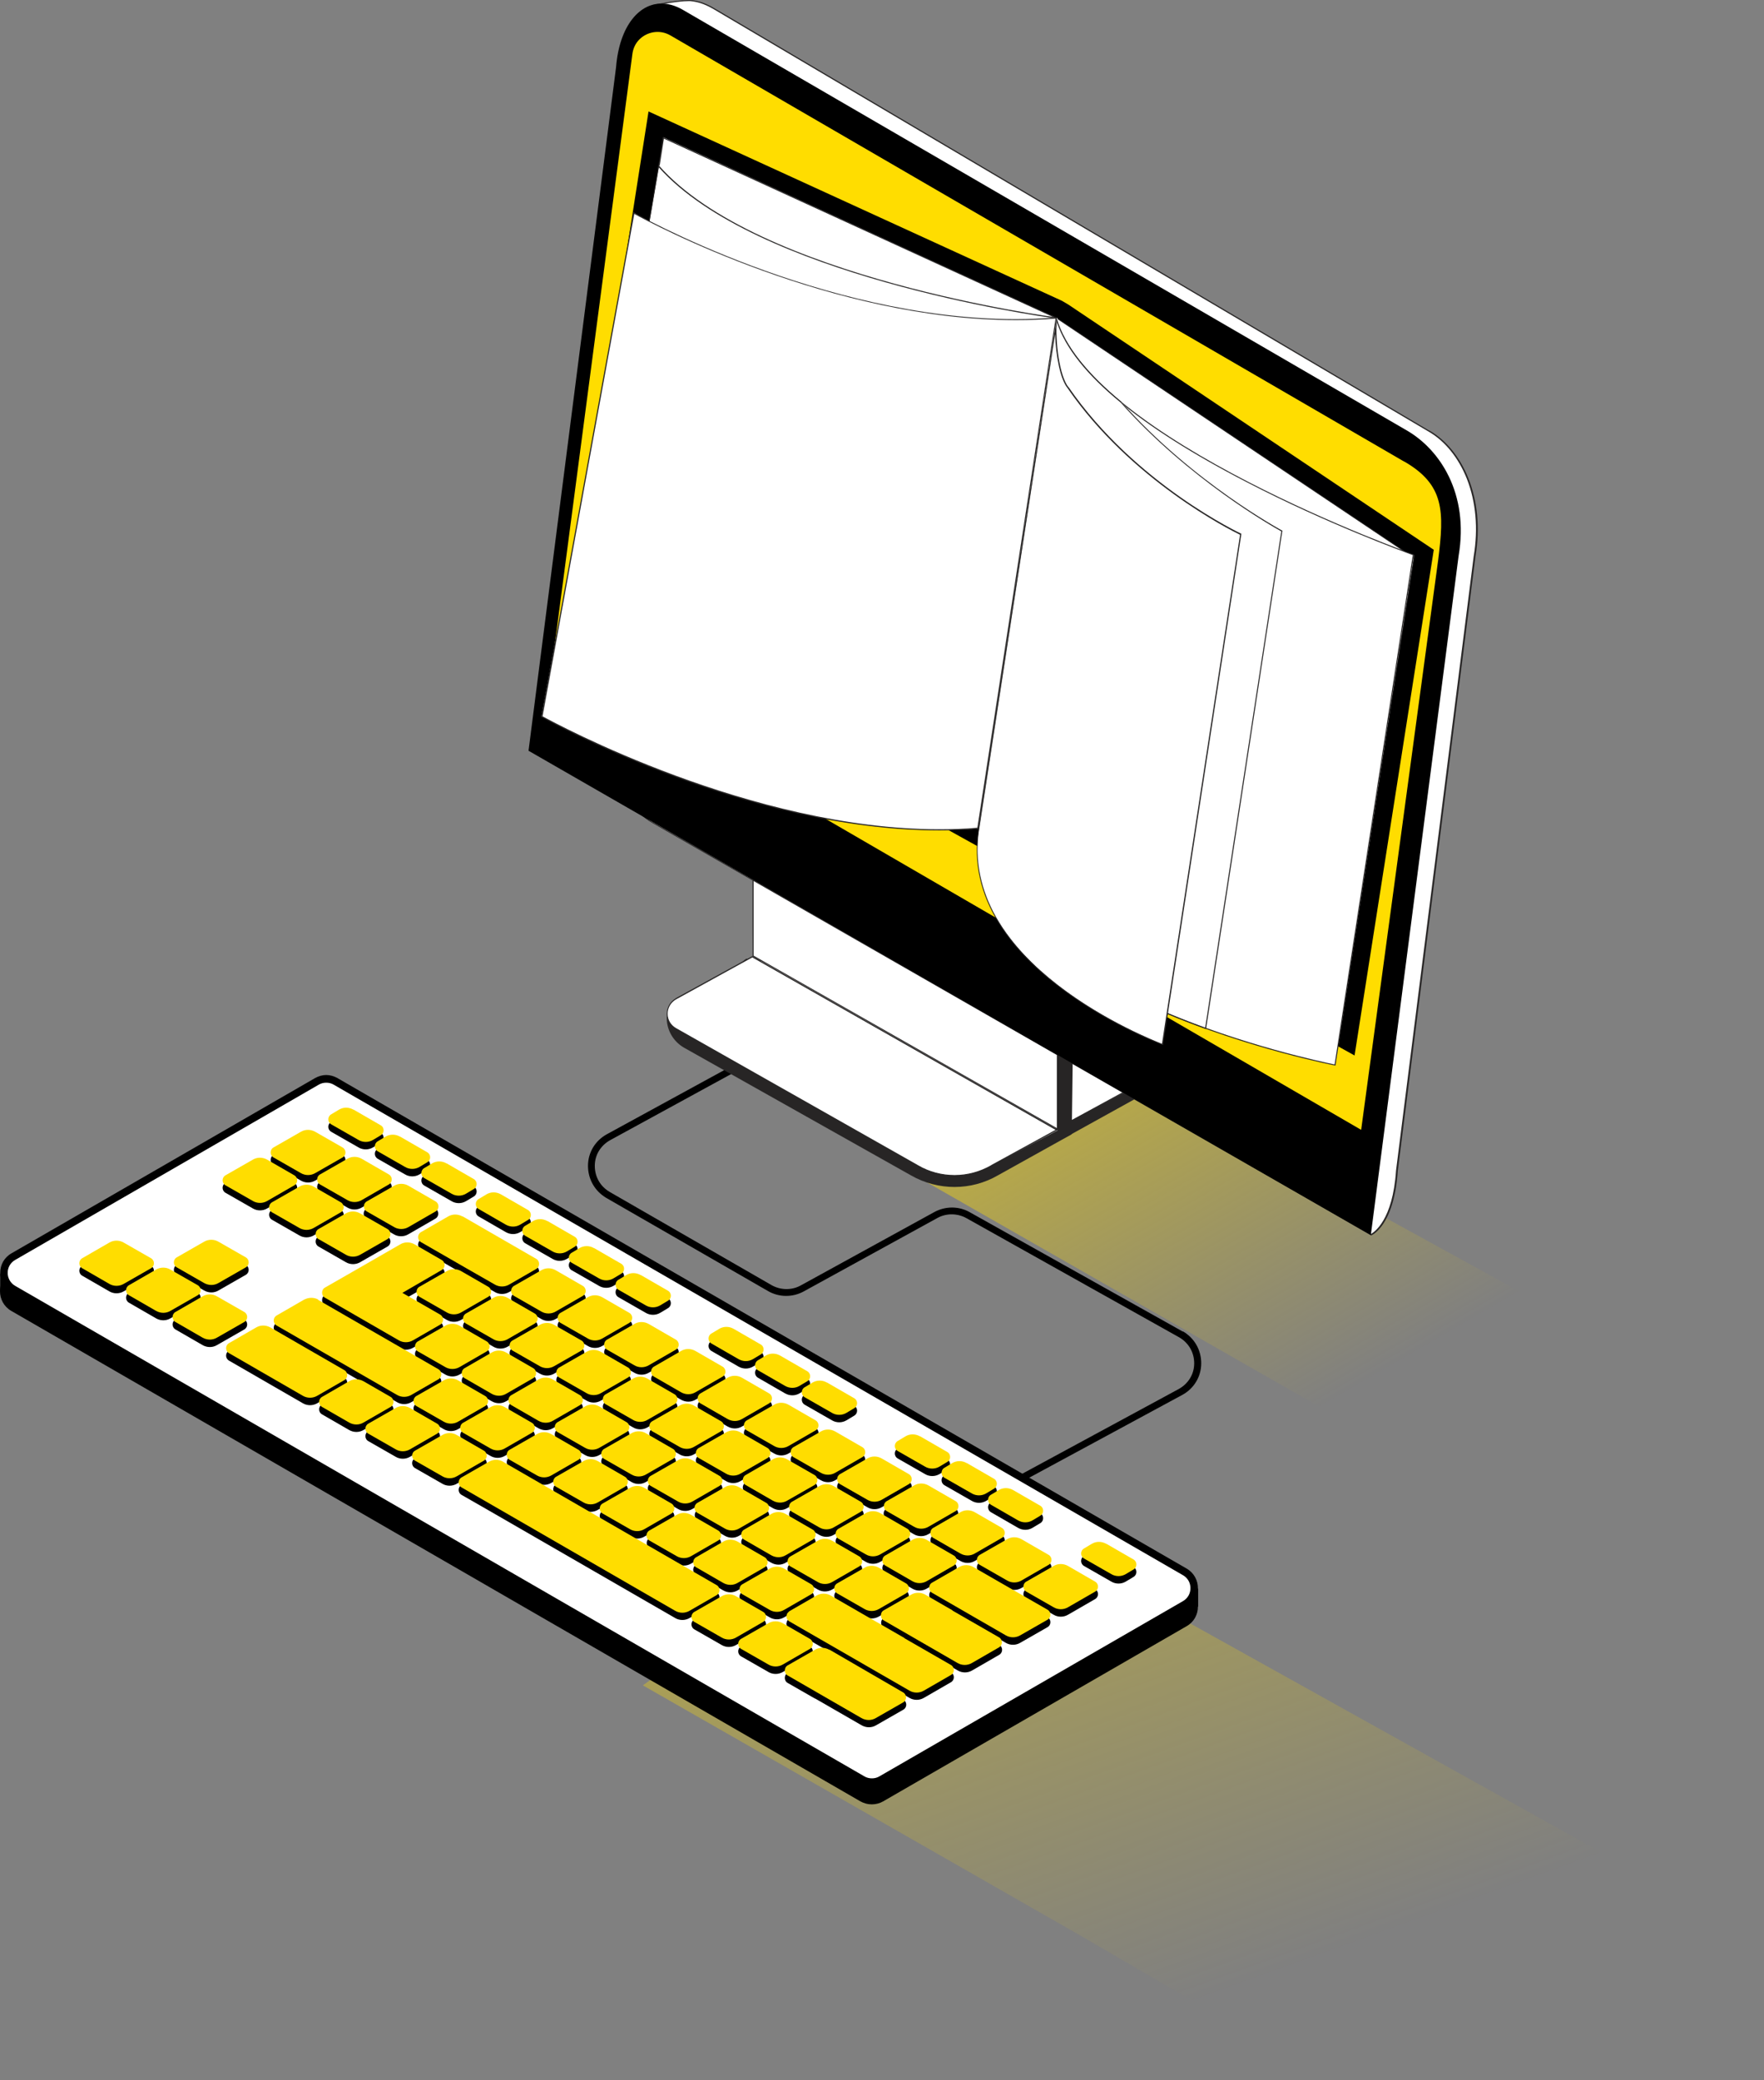
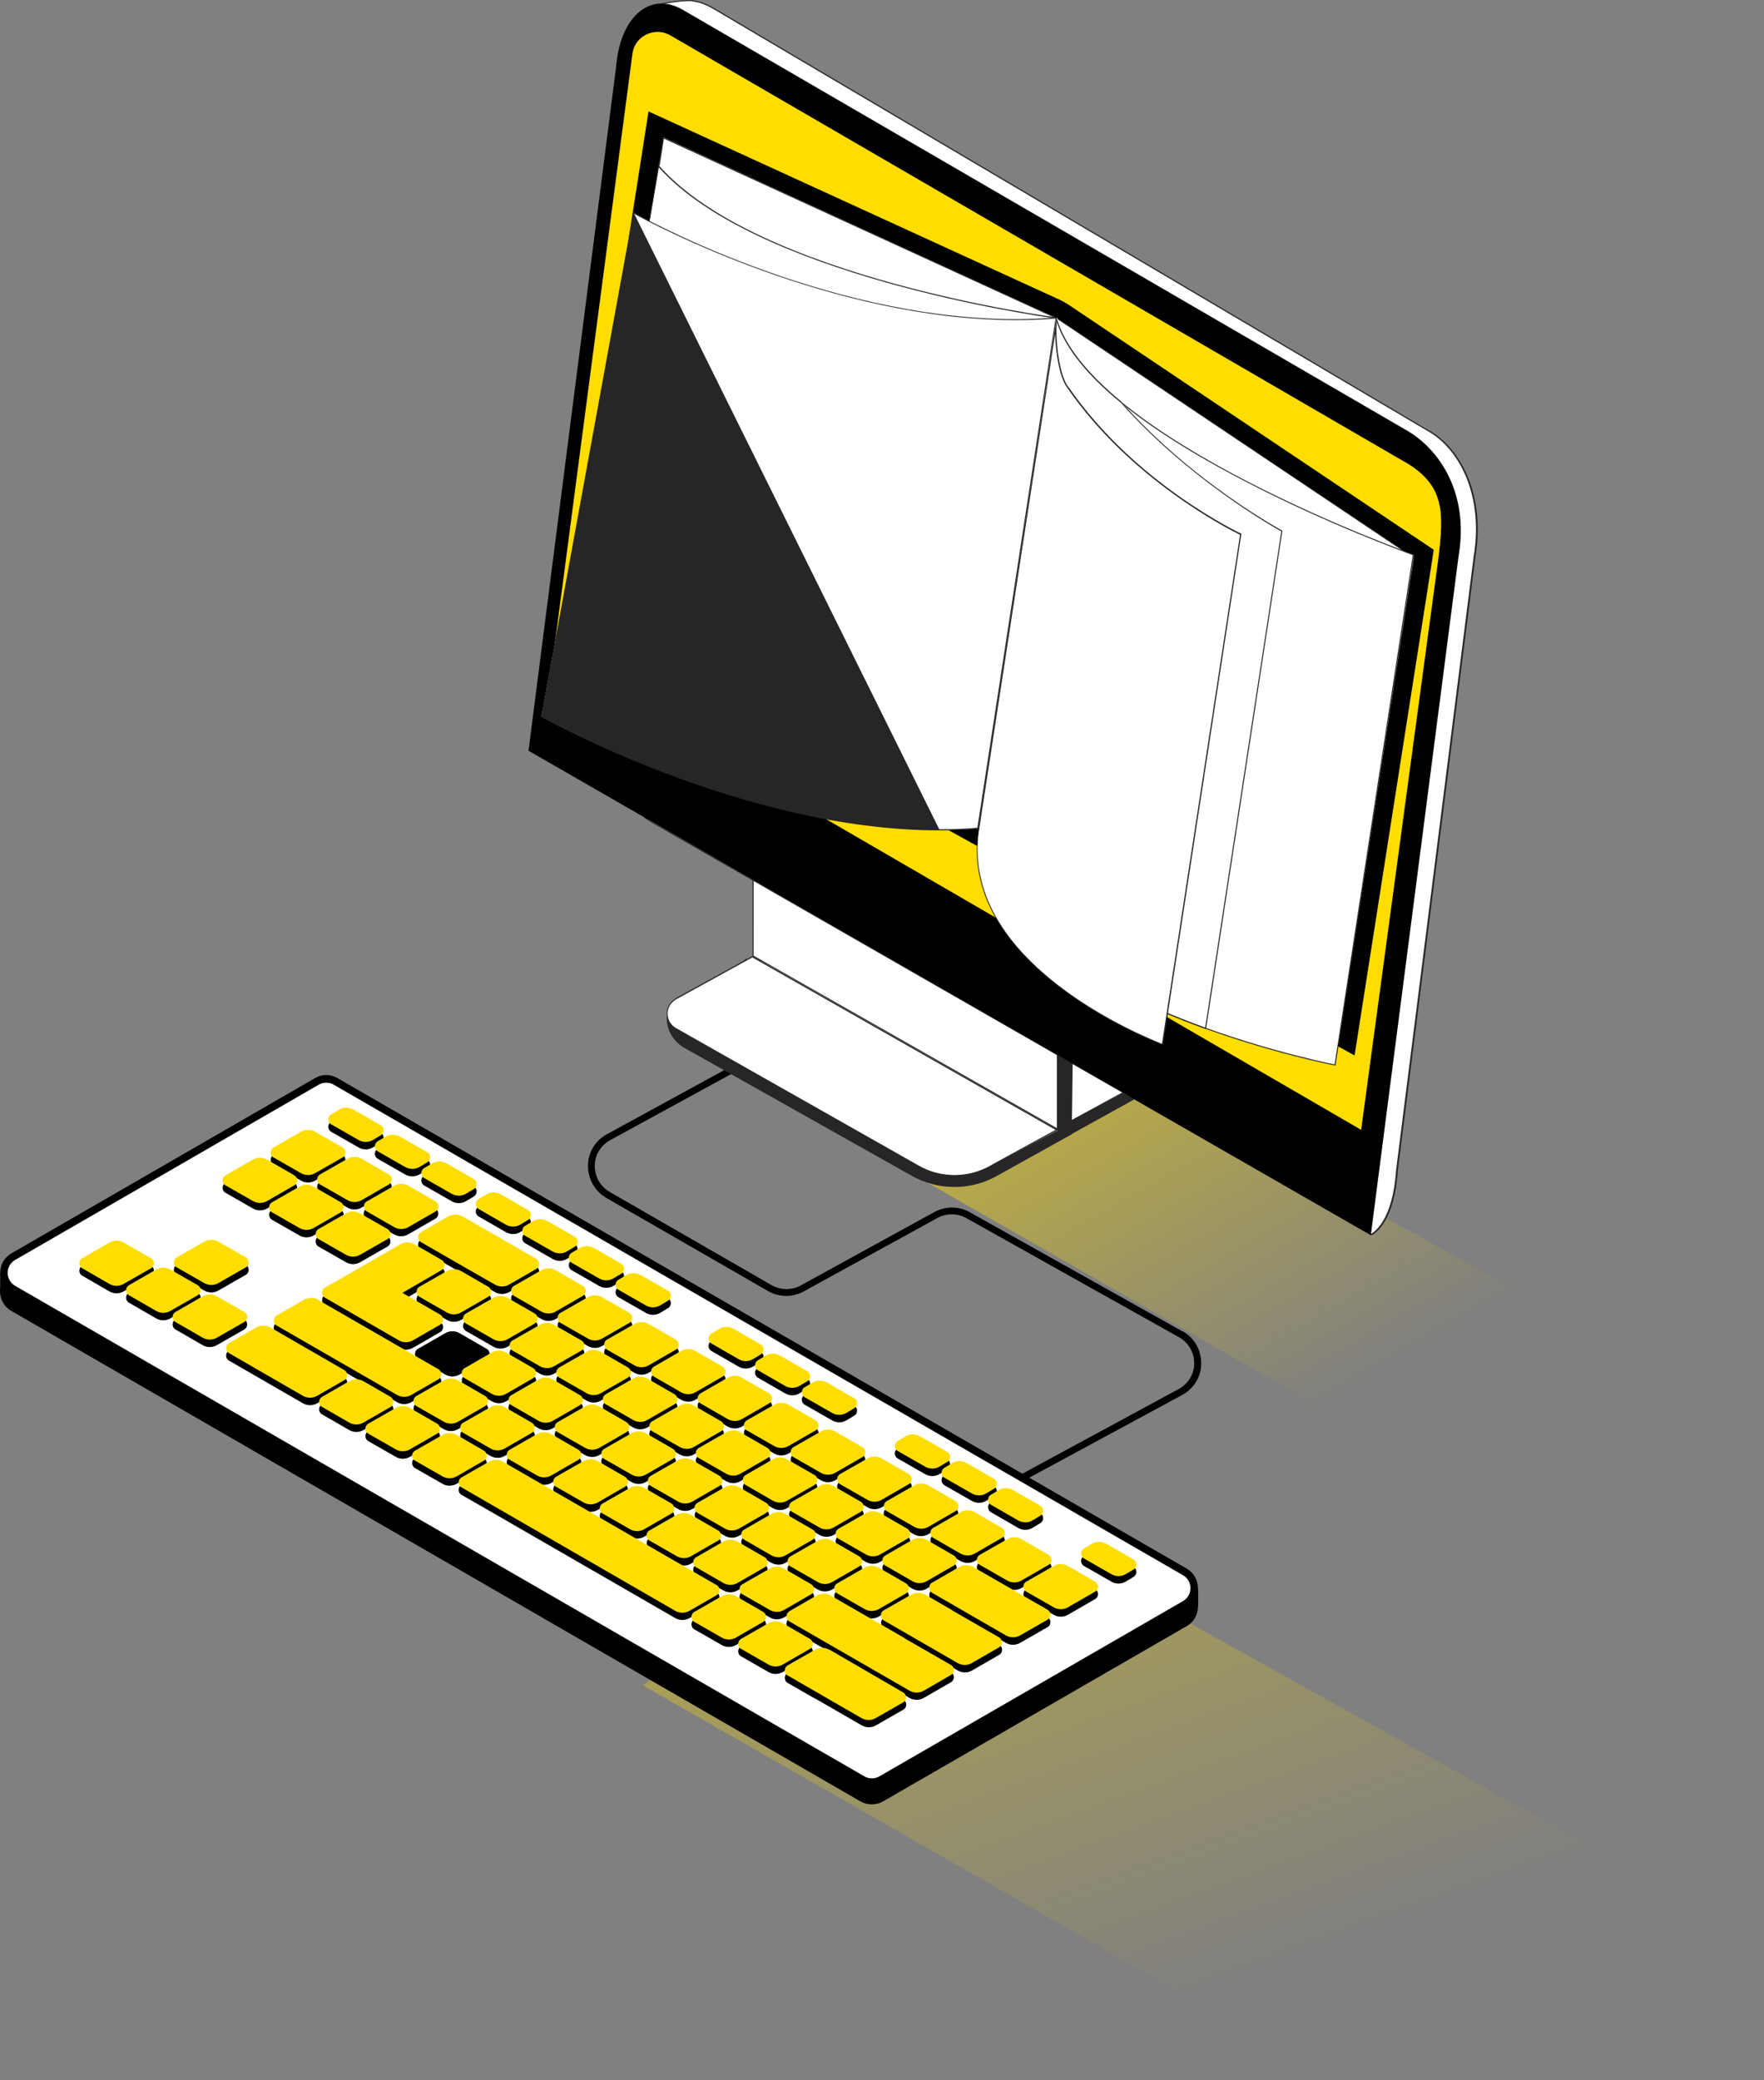
<svg xmlns="http://www.w3.org/2000/svg" width="424" height="500" viewBox="0 0 424 500" fill="none">
  <rect x="0" y="0" width="424" height="500" fill="#808080" stroke="none" />
  <path style="mix-blend-mode:multiply" d="M219.539 282.347L341.675 352.169L400.001 329.546L268.372 257.192L219.539 282.347Z" fill="url(#paint0_linear_4007_23194)" />
  <path style="mix-blend-mode:multiply" d="M154.516 405.116L259.829 465.34L319 499.854L343.5 491.354L423.459 466.753L224.074 355.702L154.516 405.116Z" fill="url(#paint1_linear_4007_23194)" />
  <path d="M284.351 320.106L233.145 291.418C230.508 289.889 227.239 289.889 224.549 291.365L192.486 308.979C190.324 310.192 187.634 310.139 185.472 308.926L146.553 286.514C144.285 285.195 142.967 282.875 142.967 280.238C142.967 277.601 144.391 275.334 146.658 274.068L185.261 252.974L184.47 251.55L145.867 272.644C143.072 274.173 141.332 277.021 141.332 280.238C141.332 283.455 142.967 286.303 145.709 287.938L184.628 310.35C187.265 311.88 190.587 311.88 193.224 310.403L225.287 292.789C227.45 291.576 230.139 291.629 232.248 292.789L283.455 321.477C285.723 322.796 287.041 325.116 287.041 327.7C287.041 330.337 285.617 332.605 283.349 333.87L243.323 355.545L244.114 356.969L284.193 335.294C286.988 333.765 288.728 330.917 288.728 327.7C288.728 324.483 287.094 321.636 284.299 320.001L284.351 320.106Z" fill="black" />
  <path d="M276.124 258.46L177.297 234.043V235.098C177.297 238.051 178.879 240.74 181.41 242.217L236.044 272.962C242.531 276.653 250.494 276.653 256.928 272.962L280.923 259.673L277.6 258.671L276.071 258.565L276.124 258.46Z" fill="#272525" />
  <path d="M179.51 230.508C178.244 231.246 177.453 232.564 177.453 234.041C177.453 235.518 178.191 236.836 179.51 237.574L237.677 270.534C240.367 272.064 243.426 272.907 246.537 272.907C249.648 272.907 252.707 272.064 255.397 270.534L277.598 258.669L236.148 234.727L179.51 230.508Z" fill="white" />
  <path d="M179.456 230.402C176.661 232.037 176.661 236.098 179.456 237.733L237.623 270.692C240.365 272.275 243.477 273.066 246.535 273.066C249.594 273.066 252.706 272.275 255.448 270.692L277.65 258.616L236.147 234.674L179.456 230.455V230.402ZM255.342 270.481C252.653 272.011 249.647 272.855 246.535 272.855C243.424 272.855 240.418 272.064 237.729 270.481L179.561 237.522C178.295 236.783 177.557 235.518 177.557 234.094C177.557 232.67 178.295 231.404 179.456 230.719L236.041 234.938L277.069 258.616L255.29 270.481H255.342Z" fill="#272525" />
  <path d="M182.887 200.713L254.344 271.59L257.613 272.644L257.982 243.165L255.978 241.847L182.887 200.713Z" fill="#272525" />
  <path d="M180.934 229.718L254.131 271.379L254.236 242.269L181.039 199.395L180.934 229.718Z" fill="white" />
  <path d="M180.883 229.823L254.291 271.59V242.163L180.883 199.395V229.823ZM181.146 199.869L254.027 242.321V271.168L181.146 229.718V199.922V199.869Z" fill="#272525" />
  <path d="M252.813 271.484L160.262 243.64V244.694C160.262 247.648 161.844 250.337 164.375 251.814L219.009 282.559C225.496 286.25 233.459 286.25 239.893 282.506L257.612 272.644L254.29 271.642L252.76 271.484H252.813Z" fill="#272525" />
  <path d="M162.424 240.159C161.158 240.898 160.367 242.216 160.367 243.693C160.367 245.169 161.105 246.488 162.424 247.226L220.591 280.186C223.281 281.715 226.34 282.559 229.451 282.559C232.562 282.559 235.621 281.715 238.311 280.186L254.237 271.695L180.934 229.929L162.424 240.107V240.159Z" fill="white" />
  <path d="M162.374 240.001C159.579 241.636 159.579 245.697 162.374 247.331L220.541 280.291C223.283 281.873 226.395 282.664 229.453 282.664C232.512 282.664 235.624 281.873 238.366 280.291L254.292 271.59L180.831 229.823L162.321 240.001H162.374ZM238.26 280.08C235.571 281.61 232.565 282.453 229.453 282.453C226.342 282.453 223.336 281.662 220.647 280.08L162.479 247.121C161.213 246.382 160.475 245.117 160.475 243.693C160.475 242.269 161.213 241.003 162.426 240.265L180.831 230.14L253.712 271.59L238.208 280.08H238.26Z" fill="#272525" />
  <path d="M343.414 103.573L171.601 2.057C169.069 0.58 167.382 0.264 165.958 0.105C165.747 0.105 165.536 0.105 165.325 0.105C162.741 0.105 157.573 1.16 157.151 1.16L144.336 167.541C143.387 179.618 148.924 193.118 156.729 197.654L329.544 296.797C330.124 296.533 334.976 293.844 335.767 281.345L354.436 133.685C356.914 118.761 350.533 107.634 343.519 103.573H343.414Z" fill="white" />
  <path d="M343.47 103.468L171.657 1.951C168.968 0.369 167.175 0.105 165.962 0C165.751 0 165.54 0 165.329 0V0.264C165.329 0.264 165.751 0.264 165.962 0.264C167.386 0.422 169.021 0.738 171.552 2.215L343.365 103.731C347.32 105.999 350.59 110.06 352.594 115.122C354.756 120.659 355.336 127.093 354.229 133.685L335.56 281.345C334.769 293.422 330.234 296.217 329.495 296.639L156.733 197.548C148.981 193.066 143.444 179.618 144.446 167.594L157.261 1.371C158.262 1.16 162.956 0.264 165.382 0.264V0C162.64 0 157.05 1.16 157.05 1.16L144.235 167.541C143.286 179.671 148.823 193.224 156.68 197.759L329.601 296.955C329.601 296.955 335.085 294.846 335.982 281.398L354.65 133.738C357.024 119.657 351.486 108.056 343.629 103.52L343.47 103.468Z" fill="#272525" />
  <path d="M338.14 103.468L164.06 2.321C162.583 1.477 161.106 1.002 159.735 0.897C153.723 0.369 148.872 6.276 148.081 16.137L127.039 180.462L329.492 296.903L350.586 133.686C353.17 118.55 345.998 108.003 338.14 103.468Z" fill="black" />
  <path d="M337.507 110.956L161.106 8.491C158.522 7.014 155.516 7.647 153.67 9.493C152.721 10.442 152.141 11.707 151.983 13.131L132.84 158.735L327.171 271.589L345.681 134.634C347.158 122.927 347.211 116.546 337.56 110.956H337.507Z" fill="#FFDD00" />
  <path d="M255.237 72.301L155.883 26.79L136.793 148.926L325.587 253.712L344.625 132.156L256.767 73.198L255.237 72.301Z" fill="black" />
  <path d="M253.284 76.151L159.467 33.013L141.59 146.658L322.157 246.856L339.824 134.107L254.497 76.836L253.284 76.151Z" fill="white" />
  <path d="M253.339 76.045L159.311 32.96L141.539 146.764L322.264 247.067L339.931 134.002L254.552 76.731L253.339 76.045ZM322.054 246.645L141.855 146.606L159.575 33.329L253.233 76.256L254.446 76.889L339.667 134.054L322.054 246.54V246.645Z" fill="#272525" />
  <path d="M158.417 39.71L137.164 163.586L235.042 199.077L253.974 76.467C253.235 76.361 181.62 66.763 158.417 39.71Z" fill="white" />
  <path d="M158.26 39.657L137.113 163.639L235.149 199.183L253.976 76.309C253.976 76.309 181.939 66.922 158.26 39.657ZM253.659 76.572L234.885 198.866L137.324 163.481L158.366 40.237C181.464 66.131 248.808 75.887 253.607 76.519L253.659 76.572Z" fill="#272525" />
  <path d="M254.135 76.361L235.309 199.236C237.734 238.893 317.154 255.241 320.951 256.032L339.831 133.421C339.04 133.158 261.835 105.366 254.135 76.414V76.361Z" fill="white" />
  <path d="M253.975 76.361L235.148 199.236C237.68 240.211 321.002 256.138 321.002 256.138L339.829 133.263C339.829 133.263 261.938 105.577 253.975 76.361ZM339.565 133.474L320.791 255.874C318.26 255.346 298.695 251.286 279.13 242.848C259.881 234.569 236.73 220.277 235.412 199.288L254.081 77.522C258.036 89.387 273.435 102.36 299.802 115.966C318.945 125.88 337.403 132.63 339.565 133.421V133.474Z" fill="#272525" />
  <path d="M269.479 96.665C260.883 89.598 255.61 82.742 254.133 76.361L249.756 104.997L245.221 198.445C241.793 208.517 244.113 218.221 252.182 227.291C261.358 234.727 274.014 241.424 289.835 247.12L308.24 127.62C308.24 127.62 286.618 115.913 269.532 96.612L269.479 96.665Z" fill="white" />
  <path d="M269.532 96.559C261.727 90.125 255.873 83.27 253.975 76.361L249.598 104.997L245.063 198.445C241.16 209.941 245.115 219.644 252.024 227.449C262.834 236.203 277.073 242.743 289.888 247.383L308.24 127.568C308.24 127.568 286.829 116.124 269.532 96.612V96.559ZM289.677 247.014C273.962 241.319 261.358 234.674 252.235 227.291C244.219 218.221 241.898 208.57 245.326 198.55C245.326 198.55 245.326 198.55 245.326 198.497L249.861 105.102L254.08 77.574C256.084 83.639 261.252 90.125 269.374 96.77C285.722 115.175 305.972 126.619 307.976 127.726L289.677 247.067V247.014Z" fill="#272525" />
  <path d="M256.715 93.131C254.5 90.389 253.446 82.057 254.131 76.361L235.305 199.236C230.084 231.51 276.386 249.862 279.444 251.022L298.324 128.412C298.324 128.412 272.641 116.282 256.715 93.079V93.131Z" fill="white" />
  <path d="M256.825 93.079C254.716 90.442 253.555 82.373 254.03 76.361L235.203 199.236C229.772 232.934 279.554 251.233 279.554 251.233L298.381 128.306C298.381 128.306 272.909 116.441 256.825 93.026V93.079ZM298.064 128.517L279.29 250.917C277.339 250.126 266.001 245.59 255.401 237.68C236.047 223.23 233.832 208.834 235.361 199.288L253.608 80.317C253.766 85.432 254.821 91.075 256.561 93.237C271.802 115.439 295.744 127.41 298.012 128.517H298.064Z" fill="#272525" />
  <path d="M152.35 51.102L130.148 172.236C130.623 172.499 179.087 199.5 225.706 199.5C228.922 199.5 232.087 199.394 234.987 199.236L253.972 76.467C250.755 76.731 247.433 76.889 244.11 76.889C197.914 76.889 152.614 51.471 152.35 51.102Z" fill="white" />
-   <path d="M152.247 51.049L130.098 172.341C130.098 172.341 178.509 199.605 225.76 199.605C228.924 199.605 232.036 199.5 235.147 199.236L253.974 76.309C250.704 76.573 247.382 76.731 244.112 76.731C197.388 76.731 152.247 51.049 152.247 51.049ZM234.936 198.973C231.983 199.236 228.872 199.342 225.76 199.342C180.513 199.342 133.578 173.923 130.414 172.183L152.458 51.418C156.624 53.738 199.973 76.942 244.165 76.942C247.382 76.942 250.599 76.837 253.71 76.573L234.936 198.92V198.973Z" fill="#272525" />
+   <path d="M152.247 51.049L130.098 172.341C130.098 172.341 178.509 199.605 225.76 199.605C228.924 199.605 232.036 199.5 235.147 199.236L253.974 76.309C250.704 76.573 247.382 76.731 244.112 76.731C197.388 76.731 152.247 51.049 152.247 51.049ZM234.936 198.973C231.983 199.236 228.872 199.342 225.76 199.342L152.458 51.418C156.624 53.738 199.973 76.942 244.165 76.942C247.382 76.942 250.599 76.837 253.71 76.573L234.936 198.92V198.973Z" fill="#272525" />
  <path d="M285.248 381.49L81.108 263.573C79.42 262.624 77.363 262.624 75.676 263.573L2.69 305.709C-0.897 307.819 -0.897 312.987 2.69 315.096L206.83 433.013C208.517 433.962 210.574 433.962 212.261 433.013L285.248 390.877C288.834 388.821 288.834 383.6 285.248 381.49Z" fill="black" />
  <path d="M0.051 310.455H8.805V305.498L0.051 306.184V310.455Z" fill="black" />
  <path d="M279.184 386.184H287.99V381.859L279.184 381.227V386.184Z" fill="black" />
  <path d="M284.824 377.798L80.684 259.881C79.998 259.459 79.207 259.248 78.416 259.248C77.625 259.248 76.834 259.459 76.148 259.881L3.162 302.017C1.738 302.808 0.895 304.284 0.895 305.919C0.895 307.554 1.738 309.031 3.162 309.822L207.302 427.739C207.988 428.161 208.779 428.372 209.57 428.372C210.361 428.372 211.152 428.161 211.837 427.739L284.824 385.603C286.248 384.812 287.091 383.335 287.091 381.7C287.091 380.066 286.248 378.589 284.824 377.798Z" fill="white" />
  <path d="M285.246 377.061L81.106 259.144C80.262 258.669 79.313 258.405 78.416 258.405C77.52 258.405 76.57 258.669 75.727 259.144L2.74 301.279C-0.846 303.336 -0.846 308.557 2.74 310.666L206.88 428.584C207.724 429.058 208.673 429.322 209.57 429.322C210.466 429.322 211.416 429.058 212.259 428.584L285.246 386.448C288.832 384.338 288.832 379.17 285.246 377.061ZM284.349 384.866L211.363 427.001C210.836 427.318 210.203 427.476 209.57 427.476C208.937 427.476 208.304 427.318 207.777 427.001L3.637 309.084C2.529 308.451 1.844 307.239 1.844 305.973C1.844 304.655 2.529 303.494 3.637 302.862L76.623 260.726C77.15 260.409 77.783 260.251 78.416 260.251C79.049 260.251 79.682 260.409 80.209 260.726L284.349 378.643C285.457 379.276 286.142 380.436 286.142 381.754C286.142 383.073 285.457 384.233 284.349 384.866Z" fill="black" />
  <path d="M265.898 372.896C264.79 372.263 263.472 372.263 262.417 372.896L260.571 374.003C259.622 374.53 259.622 375.901 260.571 376.429L267.111 380.173C268.165 380.806 269.536 380.806 270.591 380.173L272.437 379.066C273.386 378.538 273.386 377.167 272.437 376.64L265.95 372.896H265.898Z" fill="black" />
  <path d="M243.534 359.976C242.427 359.343 241.108 359.343 240.054 359.976L238.208 361.083C237.259 361.61 237.259 362.982 238.208 363.509L244.695 367.253C245.802 367.886 247.12 367.886 248.175 367.253L250.021 366.146C250.97 365.618 250.97 364.247 250.021 363.72L243.534 359.976Z" fill="black" />
  <path d="M232.355 353.489C231.3 352.856 229.929 352.856 228.874 353.489L227.028 354.597C226.079 355.124 226.079 356.495 227.028 357.023L233.568 360.767C234.622 361.4 235.993 361.4 237.048 360.767L238.894 359.659C239.843 359.132 239.843 357.761 238.894 357.234L232.407 353.489H232.355Z" fill="black" />
  <path d="M221.124 347.055C220.017 346.422 218.698 346.422 217.644 347.055L215.798 348.162C214.849 348.69 214.849 350.061 215.798 350.588L222.337 354.332C223.392 354.965 224.763 354.965 225.818 354.332L227.663 353.225C228.613 352.697 228.613 351.326 227.663 350.799L221.177 347.055H221.124Z" fill="black" />
  <path d="M198.761 334.135C197.706 333.502 196.335 333.502 195.28 334.135L193.435 335.242C192.485 335.77 192.485 337.141 193.435 337.668L199.974 341.412C201.029 342.045 202.4 342.045 203.454 341.412L205.3 340.305C206.249 339.777 206.249 338.406 205.3 337.879L198.814 334.135H198.761Z" fill="black" />
  <path d="M187.53 327.648C186.423 327.016 185.105 327.016 184.05 327.648L182.204 328.756C181.255 329.283 181.255 330.654 182.204 331.182L188.691 334.926C189.798 335.559 191.116 335.559 192.171 334.926L194.017 333.819C194.966 333.291 194.966 331.92 194.017 331.393L187.53 327.648Z" fill="black" />
  <path d="M176.347 321.215C175.239 320.582 173.921 320.582 172.866 321.215L171.021 322.322C170.071 322.85 170.071 324.221 171.021 324.748L177.507 328.492C178.614 329.125 179.933 329.125 180.988 328.492L182.833 327.385C183.783 326.858 183.783 325.486 182.833 324.959L176.347 321.215Z" fill="black" />
  <path d="M153.995 308.294C152.888 307.661 151.569 307.661 150.515 308.294L148.669 309.401C147.72 309.929 147.72 311.3 148.669 311.827L155.208 315.571C156.263 316.204 157.634 316.204 158.689 315.571L160.535 314.464C161.484 313.937 161.484 312.566 160.535 312.038L154.048 308.294H153.995Z" fill="black" />
  <path d="M142.757 301.809C141.702 301.176 140.331 301.176 139.276 301.809L137.431 302.916C136.481 303.443 136.481 304.815 137.431 305.342L143.97 309.086C145.025 309.719 146.396 309.719 147.45 309.086L149.296 307.979C150.245 307.451 150.245 306.08 149.296 305.553L142.81 301.809H142.757Z" fill="black" />
  <path d="M131.581 295.321C130.474 294.688 129.155 294.688 128.101 295.321L126.255 296.429C125.306 296.956 125.306 298.327 126.255 298.855L132.794 302.599C133.849 303.232 135.22 303.232 136.275 302.599L138.12 301.491C139.07 300.964 139.07 299.593 138.12 299.066L131.634 295.321H131.581Z" fill="black" />
  <path d="M120.402 288.888C119.294 288.255 117.976 288.255 116.921 288.888L115.075 289.995C114.126 290.523 114.126 291.894 115.075 292.421L121.562 296.165C122.669 296.798 123.988 296.798 125.042 296.165L126.888 295.058C127.837 294.53 127.837 293.159 126.888 292.632L120.402 288.888Z" fill="black" />
  <path d="M256.72 378.222C255.613 377.589 254.294 377.589 253.239 378.222L246.7 381.966C245.751 382.493 245.751 383.864 246.7 384.392L253.239 388.136C254.294 388.769 255.665 388.769 256.72 388.136L263.207 384.392C264.156 383.864 264.156 382.493 263.207 381.966L256.72 378.222Z" fill="black" />
  <path d="M245.54 371.788C244.433 371.155 243.114 371.155 242.06 371.788L235.521 375.532C234.571 376.06 234.571 377.431 235.521 377.958L242.06 381.702C243.114 382.335 244.486 382.335 245.54 381.702L252.027 377.958C252.976 377.431 252.976 376.06 252.027 375.532L245.54 371.788Z" fill="black" />
  <path d="M234.308 365.302C233.2 364.669 231.882 364.669 230.827 365.302L224.341 369.046C223.392 369.573 223.392 370.944 224.341 371.472L230.827 375.216C231.935 375.849 233.253 375.849 234.308 375.216L240.794 371.472C241.744 370.944 241.744 369.573 240.794 369.046L234.308 365.302Z" fill="black" />
  <path d="M223.126 358.867C222.019 358.234 220.7 358.234 219.646 358.867L213.106 362.611C212.157 363.139 212.157 364.51 213.106 365.037L219.646 368.782C220.7 369.414 222.072 369.414 223.126 368.782L229.613 365.037C230.562 364.51 230.562 363.139 229.613 362.611L223.126 358.867Z" fill="black" />
  <path d="M211.947 352.381C210.839 351.748 209.521 351.748 208.466 352.381L201.927 356.125C200.978 356.652 200.978 358.024 201.927 358.551L208.466 362.295C209.521 362.928 210.892 362.928 211.947 362.295L218.433 358.551C219.382 358.024 219.382 356.652 218.433 356.125L211.947 352.381Z" fill="black" />
  <path d="M200.767 345.895C199.659 345.262 198.341 345.262 197.286 345.895L190.747 349.639C189.798 350.166 189.798 351.537 190.747 352.065L197.286 355.809C198.341 356.442 199.712 356.442 200.767 355.809L207.253 352.065C208.203 351.537 208.203 350.166 207.253 349.639L200.767 345.895Z" fill="black" />
  <path d="M189.536 339.461C188.429 338.828 187.111 338.828 186.056 339.461L179.517 343.205C178.567 343.733 178.567 345.104 179.517 345.631L186.056 349.375C187.111 350.008 188.482 350.008 189.536 349.375L196.023 345.631C196.972 345.104 196.972 343.733 196.023 343.205L189.536 339.461Z" fill="black" />
  <path d="M178.355 332.975C177.3 332.342 175.929 332.342 174.874 332.975L168.388 336.719C167.438 337.246 167.438 338.617 168.388 339.145L174.874 342.889C175.982 343.522 177.3 343.522 178.355 342.889L184.841 339.145C185.791 338.617 185.791 337.246 184.841 336.719L178.355 332.975Z" fill="black" />
  <path d="M167.171 326.541C166.064 325.908 164.745 325.908 163.691 326.541L157.204 330.285C156.255 330.813 156.255 332.184 157.204 332.711L163.691 336.455C164.798 337.088 166.116 337.088 167.171 336.455L173.658 332.711C174.607 332.184 174.607 330.813 173.658 330.285L167.171 326.541Z" fill="black" />
  <path d="M155.943 320.055C154.835 319.422 153.517 319.422 152.462 320.055L145.923 323.799C144.974 324.326 144.974 325.697 145.923 326.225L152.462 329.969C153.517 330.602 154.888 330.602 155.943 329.969L162.429 326.225C163.378 325.697 163.378 324.326 162.429 323.799L155.943 320.055Z" fill="black" />
  <path d="M144.759 313.621C143.652 312.988 142.333 312.988 141.279 313.621L134.739 317.365C133.79 317.893 133.79 319.264 134.739 319.791L141.279 323.535C142.333 324.168 143.704 324.168 144.759 323.535L151.246 319.791C152.195 319.264 152.195 317.893 151.246 317.365L144.759 313.621Z" fill="black" />
  <path d="M133.579 307.134C132.525 306.501 131.154 306.501 130.099 307.134L123.56 310.878C122.61 311.405 122.61 312.777 123.56 313.304L130.099 317.048C131.154 317.681 132.525 317.681 133.579 317.048L140.066 313.304C141.015 312.777 141.015 311.405 140.066 310.878L133.579 307.134Z" fill="black" />
  <path d="M128.89 304.446L111.171 294.215C110.064 293.582 108.745 293.582 107.691 294.215L101.204 297.959C100.255 298.486 100.255 299.858 101.204 300.385L112.384 306.819L118.923 310.563C119.978 311.196 121.349 311.196 122.404 310.563L128.89 306.819C129.365 306.555 129.576 306.08 129.576 305.606C129.576 305.131 129.365 304.657 128.89 304.393V304.446Z" fill="black" />
  <path d="M107.319 281.451C106.265 280.818 104.894 280.818 103.839 281.451L101.993 282.559C101.044 283.086 101.044 284.457 101.993 284.984L108.532 288.729C109.587 289.362 110.958 289.362 112.013 288.729L113.859 287.621C114.808 287.094 114.808 285.723 113.859 285.195L107.372 281.451H107.319Z" fill="black" />
  <path d="M96.14 275.018C95.085 274.385 93.714 274.385 92.659 275.018L90.814 276.125C89.864 276.652 89.864 278.024 90.814 278.551L97.353 282.295C98.407 282.928 99.779 282.928 100.833 282.295L102.679 281.188C103.628 280.66 103.628 279.289 102.679 278.762L96.192 275.018H96.14Z" fill="black" />
  <path d="M84.956 268.531C83.849 267.898 82.53 267.898 81.476 268.531L79.63 269.639C78.681 270.166 78.681 271.537 79.63 272.065L86.169 275.809C87.224 276.442 88.595 276.442 89.65 275.809L91.495 274.701C92.445 274.174 92.445 272.803 91.495 272.276L84.956 268.531Z" fill="black" />
  <path d="M98.142 286.777C97.087 286.145 95.716 286.145 94.661 286.777L88.122 290.522C87.173 291.049 87.173 292.42 88.122 292.947L94.661 296.692C95.716 297.324 97.087 297.324 98.142 296.692L104.628 292.947C105.578 292.42 105.578 291.049 104.628 290.522L98.142 286.777Z" fill="black" />
  <path d="M86.962 280.344C85.855 279.711 84.536 279.711 83.482 280.344L76.942 284.088C75.993 284.615 75.993 285.986 76.942 286.514L83.482 290.258C84.536 290.891 85.907 290.891 86.962 290.258L93.449 286.514C94.398 285.986 94.398 284.615 93.449 284.088L86.962 280.344Z" fill="black" />
  <path d="M75.782 273.857C74.675 273.225 73.357 273.225 72.302 273.857L65.763 277.602C64.814 278.129 64.814 279.5 65.763 280.028L72.302 283.772C73.357 284.405 74.728 284.405 75.782 283.772L82.322 280.028C83.271 279.5 83.271 278.129 82.322 277.602L75.782 273.857Z" fill="black" />
  <path d="M86.591 293.476C85.484 292.843 84.165 292.843 83.111 293.476L76.571 297.22C75.622 297.747 75.622 299.118 76.571 299.646L83.111 303.39C84.165 304.023 85.536 304.023 86.591 303.39L93.13 299.646C94.08 299.118 94.08 297.747 93.13 297.22L86.591 293.476Z" fill="black" />
  <path d="M75.415 287.042C74.361 286.409 72.99 286.409 71.935 287.042L65.395 290.786C64.446 291.314 64.446 292.685 65.395 293.212L71.935 296.956C72.99 297.589 74.361 297.589 75.415 296.956L81.902 293.212C82.851 292.685 82.851 291.314 81.902 290.786L75.415 287.042Z" fill="black" />
  <path d="M64.236 280.556C63.128 279.923 61.81 279.923 60.755 280.556L54.216 284.3C53.267 284.827 53.267 286.198 54.216 286.726L60.755 290.47C61.81 291.103 63.181 291.103 64.236 290.47L70.722 286.726C71.671 286.198 71.671 284.827 70.722 284.3L64.236 280.556Z" fill="black" />
  <path d="M240.479 382.231L233.992 378.486C232.938 377.854 231.567 377.854 230.512 378.486L224.025 382.231C223.551 382.494 223.34 382.969 223.34 383.444C223.34 383.918 223.551 384.393 224.025 384.656L241.745 394.887C242.799 395.52 244.17 395.52 245.225 394.887L251.764 391.143C252.714 390.616 252.714 389.244 251.764 388.717L240.584 382.283L240.479 382.231Z" fill="black" />
  <path d="M222.757 371.946C221.65 371.313 220.331 371.313 219.277 371.946L212.79 375.691C211.841 376.218 211.841 377.589 212.79 378.116L219.277 381.861C220.331 382.493 221.702 382.493 222.757 381.861L229.244 378.116C230.193 377.589 230.193 376.218 229.244 375.691L222.757 371.946Z" fill="black" />
  <path d="M211.579 365.512C210.472 364.879 209.154 364.879 208.099 365.512L201.56 369.256C200.61 369.783 200.61 371.154 201.56 371.682L208.099 375.426C209.154 376.059 210.525 376.059 211.579 375.426L218.066 371.682C219.015 371.154 219.015 369.783 218.066 369.256L211.579 365.512Z" fill="black" />
  <path d="M200.396 359.025C199.288 358.393 197.97 358.393 196.915 359.025L190.376 362.77C189.427 363.297 189.427 364.668 190.376 365.195L196.915 368.94C197.97 369.573 199.341 369.573 200.396 368.94L206.882 365.195C207.832 364.668 207.832 363.297 206.882 362.77L200.396 359.025Z" fill="black" />
  <path d="M189.218 352.592C188.111 351.959 186.792 351.959 185.738 352.592L179.251 356.336C178.302 356.863 178.302 358.235 179.251 358.762L185.738 362.506C186.845 363.139 188.163 363.139 189.218 362.506L195.757 358.762C196.707 358.235 196.707 356.863 195.757 356.336L189.218 352.592Z" fill="black" />
  <path d="M177.986 346.105C176.878 345.473 175.56 345.473 174.505 346.105L167.966 349.85C167.017 350.377 167.017 351.748 167.966 352.276L174.505 356.02C175.56 356.653 176.931 356.653 177.986 356.02L184.472 352.276C185.421 351.748 185.421 350.377 184.472 349.85L177.986 346.105Z" fill="black" />
  <path d="M166.806 339.672C165.698 339.039 164.38 339.039 163.325 339.672L156.786 343.416C155.837 343.943 155.837 345.315 156.786 345.842L163.325 349.586C164.38 350.219 165.751 350.219 166.806 349.586L173.292 345.842C174.242 345.315 174.242 343.943 173.292 343.416L166.806 339.672Z" fill="black" />
  <path d="M155.626 333.186C154.519 332.553 153.2 332.553 152.146 333.186L145.606 336.93C144.657 337.457 144.657 338.828 145.606 339.356L152.146 343.1C153.2 343.733 154.572 343.733 155.626 343.1L162.113 339.356C163.062 338.828 163.062 337.457 162.113 336.93L155.626 333.186Z" fill="black" />
  <path d="M144.447 326.752C143.339 326.119 142.021 326.119 140.966 326.752L134.427 330.496C133.478 331.024 133.478 332.395 134.427 332.922L140.966 336.666C142.021 337.299 143.392 337.299 144.447 336.666L150.933 332.922C151.882 332.395 151.882 331.024 150.933 330.496L144.447 326.752Z" fill="black" />
  <path d="M133.212 320.266C132.157 319.633 130.786 319.633 129.732 320.266L123.192 324.01C122.243 324.537 122.243 325.908 123.192 326.436L129.732 330.18C130.786 330.813 132.157 330.813 133.212 330.18L139.751 326.436C140.701 325.908 140.701 324.537 139.751 324.01L133.212 320.266Z" fill="black" />
  <path d="M122.032 313.779C120.925 313.146 119.607 313.146 118.552 313.779L112.013 317.524C111.063 318.051 111.063 319.422 112.013 319.949L118.552 323.694C119.607 324.326 120.978 324.326 122.032 323.694L128.519 319.949C129.468 319.422 129.468 318.051 128.519 317.524L122.032 313.779Z" fill="black" />
  <path d="M110.853 307.346C109.798 306.713 108.427 306.713 107.372 307.346L100.833 311.09C99.884 311.617 99.884 312.988 100.833 313.516L107.372 317.26C108.427 317.893 109.798 317.893 110.853 317.26L117.339 313.516C118.289 312.988 118.289 311.617 117.339 311.09L110.853 307.346Z" fill="black" />
  <path d="M240.161 395.309L228.981 388.875L222.494 385.131C221.387 384.498 220.069 384.498 219.014 385.131L212.475 388.875C212 389.139 211.789 389.613 211.789 390.088C211.789 390.563 212 391.037 212.475 391.301L230.194 401.532C231.249 402.165 232.62 402.165 233.674 401.532L240.161 397.787C241.11 397.26 241.11 395.889 240.161 395.362V395.309Z" fill="black" />
  <path d="M211.263 378.644C210.155 378.011 208.837 378.011 207.782 378.644L201.243 382.388C200.294 382.915 200.294 384.286 201.243 384.814L207.782 388.558C208.837 389.191 210.208 389.191 211.263 388.558L217.749 384.814C218.699 384.286 218.699 382.915 217.749 382.388L211.263 378.644Z" fill="black" />
  <path d="M200.029 372.156C198.921 371.523 197.603 371.523 196.548 372.156L190.009 375.9C189.06 376.428 189.06 377.799 190.009 378.326L196.548 382.071C197.603 382.703 198.974 382.703 200.029 382.071L206.515 378.326C207.464 377.799 207.464 376.428 206.515 375.9L200.029 372.156Z" fill="black" />
  <path d="M188.847 365.723C187.74 365.09 186.421 365.09 185.366 365.723L178.88 369.467C177.931 369.994 177.931 371.365 178.88 371.893L185.366 375.637C186.474 376.27 187.792 376.27 188.847 375.637L195.333 371.893C196.283 371.365 196.283 369.994 195.333 369.467L188.847 365.723Z" fill="black" />
  <path d="M177.667 359.236C176.56 358.604 175.241 358.604 174.187 359.236L167.7 362.981C166.751 363.508 166.751 364.879 167.7 365.406L174.187 369.151C175.294 369.784 176.613 369.784 177.667 369.151L184.154 365.406C185.103 364.879 185.103 363.508 184.154 362.981L177.667 359.236Z" fill="black" />
  <path d="M166.439 352.803C165.331 352.17 164.013 352.17 162.958 352.803L156.419 356.547C155.47 357.074 155.47 358.446 156.419 358.973L162.958 362.717C164.013 363.35 165.384 363.35 166.439 362.717L172.925 358.973C173.874 358.446 173.874 357.074 172.925 356.547L166.439 352.803Z" fill="black" />
  <path d="M155.255 346.316C154.2 345.684 152.829 345.684 151.775 346.316L145.235 350.061C144.286 350.588 144.286 351.959 145.235 352.486L151.775 356.231C152.829 356.864 154.2 356.864 155.255 356.231L161.742 352.486C162.691 351.959 162.691 350.588 161.742 350.061L155.255 346.316Z" fill="black" />
  <path d="M144.075 339.83C142.968 339.197 141.65 339.197 140.595 339.83L134.056 343.574C133.106 344.102 133.106 345.473 134.056 346L140.595 349.744C141.65 350.377 143.021 350.377 144.075 349.744L150.562 346C151.511 345.473 151.511 344.102 150.562 343.574L144.075 339.83Z" fill="black" />
  <path d="M132.894 333.396C131.839 332.764 130.468 332.764 129.413 333.396L122.927 337.141C121.978 337.668 121.978 339.039 122.927 339.567L129.413 343.311C130.521 343.944 131.839 343.944 132.894 343.311L139.38 339.567C140.33 339.039 140.33 337.668 139.38 337.141L132.894 333.396Z" fill="black" />
  <path d="M121.659 326.91C120.552 326.277 119.234 326.277 118.179 326.91L111.692 330.654C110.743 331.182 110.743 332.553 111.692 333.08L118.179 336.824C119.286 337.457 120.605 337.457 121.659 336.824L128.146 333.08C129.095 332.553 129.095 331.182 128.146 330.654L121.659 326.91Z" fill="black" />
  <path d="M110.482 320.477C109.427 319.844 108.056 319.844 107.001 320.477L100.462 324.221C99.513 324.748 99.513 326.119 100.462 326.647L107.001 330.391C108.056 331.024 109.427 331.024 110.482 330.391L116.968 326.647C117.917 326.119 117.917 324.748 116.968 324.221L110.482 320.477Z" fill="black" />
  <path d="M106.159 304.655L99.672 300.911C98.565 300.278 97.247 300.278 96.192 300.911L84.643 307.556L78.103 311.3C77.629 311.564 77.418 312.038 77.418 312.513C77.418 312.988 77.629 313.462 78.103 313.726L95.823 323.957C96.877 324.59 98.249 324.59 99.303 323.957L105.79 320.212C106.739 319.685 106.739 318.314 105.79 317.787L96.719 312.566L106.159 307.134C107.108 306.607 107.108 305.235 106.159 304.708V304.655Z" fill="black" />
  <path d="M217.376 395.519L206.196 389.032L199.709 385.288C199.182 384.972 198.549 384.813 197.969 384.813C197.389 384.813 196.756 384.972 196.229 385.288L189.742 389.032C189.742 389.032 189.426 389.296 189.32 389.454C189.32 389.454 189.268 389.507 189.215 389.56C189.162 389.665 189.162 389.771 189.109 389.929C189.109 390.034 189.004 390.14 189.004 390.245C189.004 390.72 189.268 391.194 189.689 391.458L218.589 408.123C219.643 408.755 221.014 408.755 222.069 408.123L228.556 404.378C229.505 403.851 229.505 402.48 228.556 401.953L217.376 395.519Z" fill="black" />
  <path d="M188.478 378.855C187.37 378.222 186.052 378.222 184.997 378.855L178.458 382.599C177.509 383.126 177.509 384.497 178.458 385.025L184.997 388.769C186.052 389.402 187.423 389.402 188.478 388.769L194.964 385.025C195.914 384.497 195.914 383.126 194.964 382.599L188.478 378.855Z" fill="black" />
  <path d="M177.3 372.368C176.193 371.735 174.874 371.735 173.819 372.368L167.333 376.112C166.384 376.64 166.384 378.011 167.333 378.538L173.819 382.283C174.927 382.915 176.245 382.915 177.3 382.283L183.787 378.538C184.736 378.011 184.736 376.64 183.787 376.112L177.3 372.368Z" fill="black" />
  <path d="M166.12 365.935C165.013 365.302 163.695 365.302 162.64 365.935L156.153 369.679C155.204 370.206 155.204 371.577 156.153 372.105L162.64 375.849C163.747 376.482 165.066 376.482 166.12 375.849L172.607 372.105C173.556 371.577 173.556 370.206 172.607 369.679L166.12 365.935Z" fill="black" />
  <path d="M154.884 359.447C153.829 358.814 152.458 358.814 151.403 359.447L144.864 363.191C143.915 363.719 143.915 365.09 144.864 365.617L151.403 369.362C152.458 369.994 153.829 369.994 154.884 369.362L161.371 365.617C162.32 365.09 162.32 363.719 161.371 363.191L154.884 359.447Z" fill="black" />
  <path d="M143.704 353.015C142.597 352.382 141.279 352.382 140.224 353.015L133.685 356.759C132.735 357.286 132.735 358.657 133.685 359.185L140.224 362.929C141.279 363.562 142.65 363.562 143.704 362.929L150.191 359.185C151.14 358.657 151.14 357.286 150.191 356.759L143.704 353.015Z" fill="black" />
  <path d="M132.529 346.528C131.421 345.896 130.103 345.896 129.048 346.528L122.509 350.273C121.56 350.8 121.56 352.171 122.509 352.698L129.048 356.443C130.103 357.075 131.474 357.075 132.529 356.443L139.015 352.698C139.964 352.171 139.964 350.8 139.015 350.273L132.529 346.528Z" fill="black" />
  <path d="M121.349 340.041C120.241 339.408 118.923 339.408 117.868 340.041L111.329 343.785C110.38 344.313 110.38 345.684 111.329 346.211L117.868 349.955C118.923 350.588 120.294 350.588 121.349 349.955L127.835 346.211C128.785 345.684 128.785 344.313 127.835 343.785L121.349 340.041Z" fill="black" />
  <path d="M110.118 333.607C109.011 332.975 107.693 332.975 106.638 333.607L100.099 337.352C99.149 337.879 99.149 339.25 100.099 339.778L106.638 343.522C107.693 344.155 109.064 344.155 110.118 343.522L116.605 339.778C117.554 339.25 117.554 337.879 116.605 337.352L110.118 333.607Z" fill="black" />
  <path d="M199.346 398.367C198.239 397.734 196.92 397.734 195.865 398.367L189.326 402.111C188.852 402.375 188.641 402.85 188.641 403.324C188.641 403.799 188.852 404.274 189.326 404.537L195.865 408.282C195.865 408.282 195.971 408.282 196.024 408.334L207.098 414.715C208.206 415.348 209.524 415.348 210.579 414.715L217.118 410.971C218.067 410.444 218.067 409.073 217.118 408.545L199.399 398.262L199.346 398.367Z" fill="black" />
  <path d="M194.652 395.73L188.165 391.985C187.058 391.353 185.739 391.353 184.685 391.985L178.146 395.73C177.196 396.257 177.196 397.628 178.146 398.155L184.685 401.9C185.739 402.533 187.111 402.533 188.165 401.9L194.652 398.155C195.601 397.628 195.601 396.257 194.652 395.73Z" fill="black" />
  <path d="M176.931 385.499C175.876 384.866 174.505 384.866 173.45 385.499L166.911 389.243C165.962 389.771 165.962 391.142 166.911 391.669L173.45 395.413C174.505 396.046 175.876 396.046 176.931 395.413L183.417 391.669C184.367 391.142 184.367 389.771 183.417 389.243L176.931 385.499Z" fill="black" />
  <path d="M109.798 346.739C108.743 346.106 107.372 346.106 106.318 346.739L99.778 350.484C98.829 351.011 98.829 352.382 99.778 352.909L106.318 356.654C107.372 357.286 108.743 357.286 109.798 356.654L116.285 352.909C117.234 352.382 117.234 351.011 116.285 350.484L109.798 346.739Z" fill="black" />
  <path d="M98.564 340.253C97.456 339.62 96.138 339.62 95.083 340.253L88.544 343.997C87.595 344.524 87.595 345.896 88.544 346.423L95.083 350.167C96.138 350.8 97.509 350.8 98.564 350.167L105.05 346.423C105.999 345.896 105.999 344.524 105.05 343.997L98.564 340.253Z" fill="black" />
  <path d="M87.386 333.817C86.279 333.185 84.96 333.185 83.906 333.817L77.419 337.562C76.47 338.089 76.47 339.46 77.419 339.987L83.906 343.732C85.013 344.365 86.331 344.365 87.386 343.732L93.873 339.987C94.822 339.46 94.822 338.089 93.873 337.562L87.386 333.817Z" fill="black" />
  <path d="M65.027 320.897C63.919 320.265 62.601 320.265 61.546 320.897L55.06 324.642C54.11 325.169 54.11 326.54 55.06 327.068L72.779 337.298C73.834 337.931 75.205 337.931 76.259 337.298L82.746 333.554C83.695 333.027 83.695 331.655 82.746 331.128L65.027 320.897Z" fill="black" />
  <path d="M52.525 300.278C51.47 299.646 50.099 299.646 49.044 300.278L42.505 304.023C41.556 304.55 41.556 305.921 42.505 306.448L49.044 310.193C50.152 310.826 51.47 310.826 52.525 310.193L59.064 306.448C60.013 305.921 60.013 304.55 59.064 304.023L52.525 300.278Z" fill="black" />
  <path d="M52.16 313.409C51.105 312.776 49.734 312.776 48.679 313.409L42.192 317.153C41.243 317.681 41.243 319.052 42.192 319.579L48.679 323.323C49.786 323.956 51.105 323.956 52.16 323.323L58.699 319.579C59.648 319.052 59.648 317.681 58.699 317.153L52.16 313.409Z" fill="black" />
  <path d="M40.976 306.977C39.921 306.344 38.55 306.344 37.495 306.977L31.009 310.721C30.06 311.248 30.06 312.619 31.009 313.147L37.495 316.891C38.603 317.524 39.921 317.524 40.976 316.891L47.515 313.147C48.464 312.619 48.464 311.248 47.515 310.721L40.976 306.977Z" fill="black" />
  <path d="M29.745 300.489C28.691 299.856 27.32 299.856 26.265 300.489L19.778 304.234C18.829 304.761 18.829 306.132 19.778 306.659L26.265 310.404C27.32 311.036 28.691 311.036 29.745 310.404L36.285 306.659C37.234 306.132 37.234 304.761 36.285 304.234L29.745 300.489Z" fill="black" />
  <path d="M120.978 353.173C119.87 352.54 118.552 352.54 117.497 353.173L110.958 356.917C110.009 357.444 110.009 358.816 110.958 359.343L117.497 363.087L162.27 388.928C163.325 389.561 164.696 389.561 165.75 388.928L172.237 385.183C173.186 384.656 173.186 383.285 172.237 382.758L120.925 353.12L120.978 353.173Z" fill="black" />
  <path d="M76.525 314.2C75.417 313.567 74.099 313.567 73.044 314.2L66.505 317.944C65.556 318.472 65.556 319.843 66.505 320.37L95.404 337.035C96.459 337.668 97.83 337.668 98.885 337.035L105.371 333.291C106.32 332.763 106.32 331.392 105.371 330.865L76.472 314.2H76.525Z" fill="black" />
  <path d="M104.679 288.78L98.193 285.036C97.138 284.403 95.767 284.403 94.712 285.036L88.173 288.78C87.224 289.308 87.224 290.679 88.173 291.206L94.712 294.95C95.767 295.583 97.138 295.583 98.193 294.95L104.679 291.206C105.628 290.679 105.628 289.308 104.679 288.78Z" fill="#FFDD00" />
  <path d="M189.536 337.667C188.429 337.034 187.111 337.034 186.056 337.667L179.517 341.411C178.567 341.939 178.567 343.31 179.517 343.837L186.056 347.581C187.111 348.214 188.482 348.214 189.536 347.581L196.023 343.837C196.972 343.31 196.972 341.939 196.023 341.411L189.536 337.667Z" fill="#FFDD00" />
  <path d="M178.355 331.181C177.3 330.548 175.929 330.548 174.874 331.181L168.388 334.925C167.438 335.452 167.438 336.823 168.388 337.351L174.874 341.095C175.982 341.728 177.3 341.728 178.355 341.095L184.841 337.351C185.791 336.823 185.791 335.452 184.841 334.925L178.355 331.181Z" fill="#FFDD00" />
  <path d="M211.579 363.718C210.472 363.085 209.154 363.085 208.099 363.718L201.56 367.462C200.61 367.989 200.61 369.361 201.56 369.888L208.099 373.632C209.154 374.265 210.525 374.265 211.579 373.632L218.066 369.888C219.015 369.361 219.015 367.989 218.066 367.462L211.579 363.718Z" fill="#FFDD00" />
  <path d="M200.396 357.231C199.288 356.599 197.97 356.599 196.915 357.231L190.376 360.976C189.427 361.503 189.427 362.874 190.376 363.402L196.915 367.146C197.97 367.779 199.341 367.779 200.396 367.146L206.882 363.402C207.832 362.874 207.832 361.503 206.882 360.976L200.396 357.231Z" fill="#FFDD00" />
  <path d="M111.171 292.419C110.064 291.786 108.745 291.786 107.691 292.419L101.204 296.163C100.255 296.691 100.255 298.062 101.204 298.589L112.384 305.023L118.923 308.767C119.978 309.4 121.349 309.4 122.404 308.767L128.89 305.023C129.365 304.759 129.576 304.285 129.576 303.81C129.576 303.335 129.365 302.861 128.89 302.597L111.171 292.366V292.419Z" fill="#FFDD00" />
  <path d="M144.759 311.827C143.652 311.194 142.333 311.194 141.279 311.827L134.739 315.571C133.79 316.099 133.79 317.47 134.739 317.997L141.279 321.741C142.333 322.374 143.704 322.374 144.759 321.741L151.246 317.997C152.195 317.47 152.195 316.099 151.246 315.571L144.759 311.827Z" fill="#FFDD00" />
  <path d="M166.806 337.878C165.698 337.245 164.38 337.245 163.325 337.878L156.786 341.622C155.837 342.149 155.837 343.521 156.786 344.048L163.325 347.792C164.38 348.425 165.751 348.425 166.806 347.792L173.292 344.048C174.242 343.521 174.242 342.149 173.292 341.622L166.806 337.878Z" fill="#FFDD00" />
  <path d="M229.667 360.818L223.181 357.074C222.073 356.441 220.755 356.441 219.7 357.074L213.161 360.818C212.212 361.346 212.212 362.717 213.161 363.244L219.7 366.988C220.755 367.621 222.126 367.621 223.181 366.988L229.667 363.244C230.617 362.717 230.617 361.346 229.667 360.818Z" fill="#FFDD00" />
  <path d="M133.579 305.341C132.525 304.708 131.154 304.708 130.099 305.341L123.56 309.085C122.61 309.612 122.61 310.984 123.56 311.511L130.099 315.255C131.154 315.888 132.525 315.888 133.579 315.255L140.066 311.511C141.015 310.984 141.015 309.612 140.066 309.085L133.579 305.341Z" fill="#FFDD00" />
  <path d="M155.626 331.392C154.519 330.759 153.2 330.759 152.146 331.392L145.606 335.136C144.657 335.663 144.657 337.034 145.606 337.562L152.146 341.306C153.2 341.939 154.572 341.939 155.626 341.306L162.113 337.562C163.062 337.034 163.062 335.663 162.113 335.136L155.626 331.392Z" fill="#FFDD00" />
  <path d="M144.447 324.958C143.339 324.325 142.021 324.325 140.966 324.958L134.427 328.702C133.478 329.23 133.478 330.601 134.427 331.128L140.966 334.872C142.021 335.505 143.392 335.505 144.447 334.872L150.933 331.128C151.882 330.601 151.882 329.23 150.933 328.702L144.447 324.958Z" fill="#FFDD00" />
  <path d="M189.218 350.798C188.111 350.165 186.792 350.165 185.738 350.798L179.251 354.542C178.302 355.069 178.302 356.441 179.251 356.968L185.738 360.712C186.845 361.345 188.163 361.345 189.218 360.712L195.757 356.968C196.707 356.441 196.707 355.069 195.757 354.542L189.218 350.798Z" fill="#FFDD00" />
  <path d="M143.704 351.221C142.597 350.588 141.279 350.588 140.224 351.221L133.685 354.965C132.735 355.492 132.735 356.863 133.685 357.391L140.224 361.135C141.279 361.768 142.65 361.768 143.704 361.135L150.191 357.391C151.14 356.863 151.14 355.492 150.191 354.965L143.704 351.221Z" fill="#FFDD00" />
  <path d="M154.884 357.654C153.829 357.021 152.458 357.021 151.403 357.654L144.864 361.399C143.915 361.926 143.915 363.297 144.864 363.824L151.403 367.569C152.458 368.201 153.829 368.201 154.884 367.569L161.371 363.824C162.32 363.297 162.32 361.926 161.371 361.399L154.884 357.654Z" fill="#FFDD00" />
  <path d="M166.118 364.141C165.011 363.508 163.693 363.508 162.638 364.141L156.099 367.885C155.149 368.412 155.149 369.783 156.099 370.311L162.638 374.055C163.693 374.688 165.064 374.688 166.118 374.055L172.605 370.311C173.554 369.783 173.554 368.412 172.605 367.885L166.118 364.141Z" fill="#FFDD00" />
  <path d="M121.349 338.247C120.241 337.614 118.923 337.614 117.868 338.247L111.329 341.991C110.38 342.519 110.38 343.89 111.329 344.417L117.868 348.161C118.923 348.794 120.294 348.794 121.349 348.161L127.835 344.417C128.785 343.89 128.785 342.519 127.835 341.991L121.349 338.247Z" fill="#FFDD00" />
  <path d="M132.529 344.733C131.421 344.101 130.103 344.101 129.048 344.733L122.509 348.478C121.56 349.005 121.56 350.376 122.509 350.903L129.048 354.648C130.103 355.281 131.474 355.281 132.529 354.648L139.015 350.903C139.964 350.376 139.964 349.005 139.015 348.478L132.529 344.733Z" fill="#FFDD00" />
  <path d="M222.757 370.152C221.65 369.52 220.331 369.52 219.277 370.152L212.79 373.897C211.841 374.424 211.841 375.795 212.79 376.322L219.277 380.067C220.331 380.7 221.702 380.7 222.757 380.067L229.244 376.322C230.193 375.795 230.193 374.424 229.244 373.897L222.757 370.152Z" fill="#FFDD00" />
  <path d="M211.263 376.851C210.155 376.218 208.837 376.218 207.782 376.851L201.243 380.595C200.294 381.122 200.294 382.493 201.243 383.021L207.782 386.765C208.837 387.398 210.208 387.398 211.263 386.765L217.749 383.021C218.699 382.493 218.699 381.122 217.749 380.595L211.263 376.851Z" fill="#FFDD00" />
  <path d="M234.308 363.508C233.2 362.875 231.882 362.875 230.827 363.508L224.341 367.252C223.392 367.779 223.392 369.151 224.341 369.678L230.827 373.422C231.935 374.055 233.253 374.055 234.308 373.422L240.794 369.678C241.744 369.151 241.744 367.779 240.794 367.252L234.308 363.508Z" fill="#FFDD00" />
  <path d="M188.478 377.061C187.37 376.428 186.052 376.428 184.997 377.061L178.458 380.805C177.509 381.332 177.509 382.703 178.458 383.231L184.997 386.975C186.052 387.608 187.423 387.608 188.478 386.975L194.964 383.231C195.914 382.703 195.914 381.332 194.964 380.805L188.478 377.061Z" fill="#FFDD00" />
  <path d="M200.029 370.362C198.921 369.729 197.603 369.729 196.548 370.362L190.009 374.107C189.06 374.634 189.06 376.005 190.009 376.532L196.548 380.277C197.603 380.909 198.974 380.909 200.029 380.277L206.515 376.532C207.464 376.005 207.464 374.634 206.515 374.107L200.029 370.362Z" fill="#FFDD00" />
  <path d="M177.3 370.574C176.193 369.941 174.874 369.941 173.819 370.574L167.333 374.318C166.384 374.846 166.384 376.217 167.333 376.744L173.819 380.488C174.927 381.121 176.245 381.121 177.3 380.488L183.787 376.744C184.736 376.217 184.736 374.846 183.787 374.318L177.3 370.574Z" fill="#FFDD00" />
  <path d="M184.156 361.24L177.669 357.496C176.562 356.863 175.243 356.863 174.189 357.496L167.649 361.24C166.7 361.768 166.7 363.139 167.649 363.666L174.189 367.41C175.243 368.043 176.615 368.043 177.669 367.41L184.156 363.666C185.105 363.139 185.105 361.768 184.156 361.24Z" fill="#FFDD00" />
  <path d="M110.118 331.813C109.011 331.181 107.693 331.181 106.638 331.813L100.099 335.558C99.149 336.085 99.149 337.456 100.099 337.984L106.638 341.728C107.693 342.361 109.064 342.361 110.118 341.728L116.605 337.984C117.554 337.456 117.554 336.085 116.605 335.558L110.118 331.813Z" fill="#FFDD00" />
  <path d="M75.782 272.063C74.675 271.431 73.357 271.431 72.302 272.063L65.763 275.808C64.814 276.335 64.814 277.706 65.763 278.234L72.302 281.978C73.357 282.611 74.728 282.611 75.782 281.978L82.322 278.234C83.271 277.706 83.271 276.335 82.322 275.808L75.782 272.063Z" fill="#FFDD00" />
  <path d="M86.962 278.551C85.855 277.918 84.536 277.918 83.482 278.551L76.942 282.295C75.993 282.822 75.993 284.194 76.942 284.721L83.482 288.465C84.536 289.098 85.907 289.098 86.962 288.465L93.449 284.721C94.398 284.194 94.398 282.822 93.449 282.295L86.962 278.551Z" fill="#FFDD00" />
  <path d="M133.212 318.472C132.157 317.839 130.786 317.839 129.732 318.472L123.192 322.216C122.243 322.743 122.243 324.114 123.192 324.642L129.732 328.386C130.786 329.019 132.157 329.019 133.212 328.386L139.751 324.642C140.701 324.114 140.701 322.743 139.751 322.216L133.212 318.472Z" fill="#FFDD00" />
  <path d="M86.591 291.682C85.484 291.049 84.165 291.049 83.111 291.682L76.571 295.426C75.622 295.953 75.622 297.324 76.571 297.852L83.111 301.596C84.165 302.229 85.536 302.229 86.591 301.596L93.13 297.852C94.08 297.324 94.08 295.953 93.13 295.426L86.591 291.682Z" fill="#FFDD00" />
  <path d="M121.659 325.116C120.552 324.483 119.234 324.483 118.179 325.116L111.692 328.86C110.743 329.388 110.743 330.759 111.692 331.286L118.179 335.031C119.286 335.663 120.605 335.663 121.659 335.031L128.146 331.286C129.095 330.759 129.095 329.388 128.146 328.86L121.659 325.116Z" fill="#FFDD00" />
  <path d="M110.853 305.552C109.798 304.919 108.427 304.919 107.372 305.552L100.833 309.296C99.884 309.823 99.884 311.194 100.833 311.722L107.372 315.466C108.427 316.099 109.798 316.099 110.853 315.466L117.339 311.722C118.289 311.194 118.289 309.823 117.339 309.296L110.853 305.552Z" fill="#FFDD00" />
-   <path d="M110.482 318.683C109.427 318.05 108.056 318.05 107.001 318.683L100.462 322.427C99.513 322.954 99.513 324.325 100.462 324.853L107.001 328.597C108.056 329.23 109.427 329.23 110.482 328.597L116.968 324.853C117.917 324.325 117.917 322.954 116.968 322.427L110.482 318.683Z" fill="#FFDD00" />
  <path d="M122.032 311.985C120.925 311.353 119.607 311.353 118.552 311.985L112.013 315.73C111.063 316.257 111.063 317.628 112.013 318.155L118.552 321.9C119.607 322.532 120.978 322.532 122.032 321.9L128.519 318.155C129.468 317.628 129.468 316.257 128.519 315.73L122.032 311.985Z" fill="#FFDD00" />
  <path d="M106.159 302.861L99.672 299.117C98.565 298.484 97.247 298.484 96.192 299.117L84.643 305.762L78.103 309.506C77.629 309.77 77.418 310.244 77.418 310.719C77.418 311.194 77.629 311.668 78.103 311.932L95.823 322.163C96.877 322.796 98.249 322.796 99.303 322.163L105.79 318.419C106.739 317.891 106.739 316.52 105.79 315.993L96.719 310.772L106.159 305.287C107.108 304.76 107.108 303.389 106.159 302.861Z" fill="#FFDD00" />
  <path d="M177.986 344.312C176.931 343.679 175.56 343.679 174.505 344.312L167.966 348.056C167.017 348.583 167.017 349.954 167.966 350.482L174.505 354.226C175.56 354.859 176.931 354.859 177.986 354.226L184.472 350.482C185.421 349.954 185.421 348.583 184.472 348.056L177.986 344.312Z" fill="#FFDD00" />
  <path d="M188.847 363.93C187.74 363.297 186.421 363.297 185.366 363.93L178.88 367.674C177.931 368.201 177.931 369.572 178.88 370.1L185.366 373.844C186.474 374.477 187.792 374.477 188.847 373.844L195.333 370.1C196.283 369.572 196.283 368.201 195.333 367.674L188.847 363.93Z" fill="#FFDD00" />
  <path d="M132.894 331.603C131.839 330.97 130.468 330.97 129.413 331.603L122.927 335.347C121.978 335.874 121.978 337.245 122.927 337.773L129.413 341.517C130.521 342.15 131.839 342.15 132.894 341.517L139.38 337.773C140.33 337.245 140.33 335.874 139.38 335.347L132.894 331.603Z" fill="#FFDD00" />
  <path d="M166.439 351.009C165.331 350.376 164.013 350.376 162.958 351.009L156.419 354.753C155.47 355.28 155.47 356.652 156.419 357.179L162.958 360.923C164.013 361.556 165.384 361.556 166.439 360.923L172.925 357.179C173.874 356.652 173.874 355.28 172.925 354.753L166.439 351.009Z" fill="#FFDD00" />
  <path d="M144.075 338.089C142.968 337.456 141.65 337.456 140.595 338.089L134.056 341.833C133.106 342.361 133.106 343.732 134.056 344.259L140.595 348.003C141.65 348.636 143.021 348.636 144.075 348.003L150.562 344.259C151.511 343.732 151.511 342.361 150.562 341.833L144.075 338.089Z" fill="#FFDD00" />
  <path d="M155.255 344.522C154.2 343.89 152.829 343.89 151.775 344.522L145.235 348.267C144.286 348.794 144.286 350.165 145.235 350.693L151.775 354.437C152.829 355.07 154.2 355.07 155.255 354.437L161.742 350.693C162.691 350.165 162.691 348.794 161.742 348.267L155.255 344.522Z" fill="#FFDD00" />
  <path d="M228.93 387.081L222.444 383.337C221.336 382.704 220.018 382.704 218.963 383.337L212.424 387.081C211.949 387.345 211.738 387.819 211.738 388.294C211.738 388.769 211.949 389.243 212.424 389.507L230.143 399.738C231.198 400.371 232.569 400.371 233.624 399.738L240.11 395.993C241.059 395.466 241.059 394.095 240.11 393.568L228.93 387.134V387.081Z" fill="#FFDD00" />
  <path d="M217.376 393.725L206.196 387.291L199.709 383.547C199.182 383.23 198.549 383.072 197.969 383.072C197.389 383.072 196.756 383.23 196.229 383.547L189.742 387.291C189.742 387.291 189.426 387.555 189.32 387.713C189.32 387.713 189.268 387.766 189.215 387.818C189.162 387.924 189.162 388.029 189.109 388.188C189.109 388.293 189.004 388.399 189.004 388.504C189.004 388.979 189.268 389.453 189.689 389.717L218.589 406.381C219.643 407.014 221.014 407.014 222.069 406.381L228.556 402.637C229.505 402.11 229.505 400.739 228.556 400.211L217.376 393.778V393.725Z" fill="#FFDD00" />
  <path d="M76.525 312.407C75.523 311.827 74.257 311.827 73.202 312.354C73.15 312.354 73.097 312.407 72.991 312.459L66.505 316.204C65.556 316.731 65.556 318.102 66.505 318.63L95.404 335.294C96.459 335.927 97.83 335.927 98.885 335.294L105.371 331.55C106.32 331.022 106.32 329.651 105.371 329.124L76.472 312.459L76.525 312.407Z" fill="#FFDD00" />
  <path d="M188.165 390.191C187.058 389.559 185.739 389.559 184.685 390.191L178.146 393.936C177.196 394.463 177.196 395.834 178.146 396.361L184.685 400.106C185.739 400.739 187.111 400.739 188.165 400.106L194.652 396.361C195.601 395.834 195.601 394.463 194.652 393.936L188.165 390.191Z" fill="#FFDD00" />
  <path d="M256.72 376.428C255.613 375.795 254.294 375.795 253.239 376.428L246.7 380.172C245.751 380.699 245.751 382.07 246.7 382.598L253.239 386.342C254.294 386.975 255.665 386.975 256.72 386.342L263.207 382.598C264.156 382.07 264.156 380.699 263.207 380.172L256.72 376.428Z" fill="#FFDD00" />
  <path d="M199.346 396.572C198.239 395.939 196.92 395.939 195.865 396.572L189.326 400.317C188.852 400.58 188.641 401.055 188.641 401.529C188.641 402.004 188.852 402.479 189.326 402.742L207.045 412.973C208.153 413.606 209.471 413.606 210.526 412.973L217.065 409.229C218.014 408.702 218.014 407.33 217.065 406.803L199.346 396.52V396.572Z" fill="#FFDD00" />
  <path d="M221.124 345.261C220.017 344.628 218.698 344.628 217.644 345.261L215.798 346.368C214.849 346.896 214.849 348.267 215.798 348.794L222.337 352.538C223.392 353.171 224.763 353.171 225.818 352.538L227.663 351.431C228.613 350.903 228.613 349.532 227.663 349.005L221.177 345.261H221.124Z" fill="#FFDD00" />
  <path d="M176.931 383.705C175.876 383.072 174.505 383.072 173.45 383.705L166.911 387.449C165.962 387.977 165.962 389.348 166.911 389.875L173.45 393.619C174.505 394.252 175.876 394.252 176.931 393.619L183.417 389.875C184.367 389.348 184.367 387.977 183.417 387.449L176.931 383.705Z" fill="#FFDD00" />
  <path d="M232.355 351.695C231.3 351.062 229.929 351.062 228.874 351.695L227.028 352.803C226.079 353.33 226.079 354.701 227.028 355.229L233.568 358.973C234.622 359.606 235.993 359.606 237.048 358.973L238.894 357.865C239.843 357.338 239.843 355.967 238.894 355.44L232.407 351.695H232.355Z" fill="#FFDD00" />
  <path d="M245.54 369.994C244.433 369.361 243.114 369.361 242.06 369.994L235.521 373.738C234.571 374.266 234.571 375.637 235.521 376.164L242.06 379.908C243.114 380.541 244.486 380.541 245.54 379.908L252.027 376.164C252.976 375.637 252.976 374.266 252.027 373.738L245.54 369.994Z" fill="#FFDD00" />
  <path d="M265.898 371.102C264.79 370.469 263.472 370.469 262.417 371.102L260.571 372.209C259.622 372.736 259.622 374.108 260.571 374.635L267.111 378.379C268.165 379.012 269.536 379.012 270.591 378.379L272.437 377.272C273.386 376.744 273.386 375.373 272.437 374.846L265.95 371.102H265.898Z" fill="#FFDD00" />
  <path d="M243.534 358.182C242.427 357.549 241.108 357.549 240.054 358.182L238.208 359.289C237.259 359.816 237.259 361.188 238.208 361.715L244.695 365.459C245.802 366.092 247.12 366.092 248.175 365.459L250.021 364.352C250.97 363.824 250.97 362.453 250.021 361.926L243.534 358.182Z" fill="#FFDD00" />
  <path d="M29.745 298.695C28.691 298.062 27.32 298.062 26.265 298.695L19.778 302.44C18.829 302.967 18.829 304.338 19.778 304.865L26.265 308.61C27.32 309.242 28.691 309.242 29.745 308.61L36.285 304.865C37.234 304.338 37.234 302.967 36.285 302.44L29.745 298.695Z" fill="#FFDD00" />
  <path d="M211.947 350.587C210.839 349.954 209.521 349.954 208.466 350.587L201.927 354.331C200.978 354.859 200.978 356.23 201.927 356.757L208.466 360.501C209.521 361.134 210.892 361.134 211.947 360.501L218.433 356.757C219.382 356.23 219.382 354.859 218.433 354.331L211.947 350.587Z" fill="#FFDD00" />
  <path d="M40.976 305.182C39.921 304.549 38.55 304.549 37.495 305.182L31.009 308.926C30.06 309.453 30.06 310.824 31.009 311.352L37.495 315.096C38.603 315.729 39.921 315.729 40.976 315.096L47.515 311.352C48.464 310.824 48.464 309.453 47.515 308.926L40.976 305.182Z" fill="#FFDD00" />
  <path d="M109.798 344.945C108.743 344.312 107.372 344.312 106.318 344.945L99.778 348.69C98.829 349.217 98.829 350.588 99.778 351.115L106.318 354.86C107.372 355.492 108.743 355.492 109.798 354.86L116.285 351.115C117.234 350.588 117.234 349.217 116.285 348.69L109.798 344.945Z" fill="#FFDD00" />
  <path d="M120.978 351.379C119.87 350.746 118.552 350.746 117.497 351.379L110.958 355.123C110.009 355.65 110.009 357.022 110.958 357.549L162.27 387.186C163.325 387.819 164.696 387.819 165.75 387.186L172.237 383.442C173.186 382.915 173.186 381.544 172.237 381.016L120.925 351.379H120.978Z" fill="#FFDD00" />
  <path d="M98.564 338.458C97.456 337.825 96.138 337.825 95.083 338.458L88.544 342.202C87.595 342.73 87.595 344.101 88.544 344.628L95.083 348.372C96.138 349.005 97.509 349.005 98.564 348.372L105.05 344.628C105.999 344.101 105.999 342.73 105.05 342.202L98.564 338.458Z" fill="#FFDD00" />
  <path d="M52.16 311.615C51.105 310.982 49.734 310.982 48.679 311.615L42.192 315.36C41.243 315.887 41.243 317.258 42.192 317.785L48.679 321.53C49.786 322.162 51.105 322.162 52.16 321.53L58.699 317.785C59.648 317.258 59.648 315.887 58.699 315.36L52.16 311.615Z" fill="#FFDD00" />
  <path d="M65.027 319.104C63.919 318.471 62.601 318.471 61.546 319.104L55.06 322.848C54.11 323.375 54.11 324.746 55.06 325.274L72.779 335.504C73.834 336.137 75.205 336.137 76.259 335.504L82.746 331.76C83.695 331.233 83.695 329.862 82.746 329.334L65.027 319.104Z" fill="#FFDD00" />
  <path d="M87.386 332.024C86.279 331.392 84.96 331.392 83.906 332.024L77.419 335.769C76.47 336.296 76.47 337.667 77.419 338.194L83.906 341.939C85.013 342.572 86.331 342.572 87.386 341.939L93.873 338.194C94.822 337.667 94.822 336.296 93.873 335.769L87.386 332.024Z" fill="#FFDD00" />
  <path d="M240.479 380.437L233.992 376.692C232.938 376.06 231.567 376.06 230.512 376.692L224.025 380.437C223.551 380.7 223.34 381.175 223.34 381.649C223.34 382.124 223.551 382.599 224.025 382.862L241.745 393.093C242.799 393.726 244.17 393.726 245.225 393.093L251.764 389.349C252.714 388.822 252.714 387.45 251.764 386.923L240.584 380.489L240.479 380.437Z" fill="#FFDD00" />
  <path d="M64.236 278.762C63.128 278.129 61.81 278.129 60.755 278.762L54.216 282.506C53.267 283.033 53.267 284.404 54.216 284.932L60.755 288.676C61.81 289.309 63.181 289.309 64.236 288.676L70.722 284.932C71.671 284.404 71.671 283.033 70.722 282.506L64.236 278.762Z" fill="#FFDD00" />
  <path d="M75.415 285.248C74.361 284.615 72.99 284.615 71.935 285.248L65.395 288.992C64.446 289.52 64.446 290.891 65.395 291.418L71.935 295.162C72.99 295.795 74.361 295.795 75.415 295.162L81.902 291.418C82.851 290.891 82.851 289.52 81.902 288.992L75.415 285.248Z" fill="#FFDD00" />
  <path d="M200.767 344.101C199.659 343.468 198.341 343.468 197.286 344.101L190.747 347.845C189.798 348.372 189.798 349.743 190.747 350.271L197.286 354.015C198.341 354.648 199.712 354.648 200.767 354.015L207.253 350.271C208.203 349.743 208.203 348.372 207.253 347.845L200.767 344.101Z" fill="#FFDD00" />
  <path d="M52.525 298.484C51.47 297.852 50.099 297.852 49.044 298.484L42.505 302.229C41.556 302.756 41.556 304.127 42.505 304.654L49.044 308.399C50.152 309.031 51.47 309.031 52.525 308.399L59.064 304.654C60.013 304.127 60.013 302.756 59.064 302.229L52.525 298.484Z" fill="#FFDD00" />
  <path d="M84.956 266.737C83.849 266.104 82.53 266.104 81.476 266.737L79.63 267.845C78.681 268.372 78.681 269.743 79.63 270.271L86.169 274.015C87.224 274.648 88.595 274.648 89.65 274.015L91.495 272.907C92.445 272.38 92.445 271.009 91.495 270.482L85.009 266.737H84.956Z" fill="#FFDD00" />
  <path d="M155.943 318.261C154.835 317.628 153.517 317.628 152.462 318.261L145.923 322.005C144.974 322.532 144.974 323.903 145.923 324.431L152.462 328.175C153.517 328.808 154.888 328.808 155.943 328.175L162.429 324.431C163.378 323.903 163.378 322.532 162.429 322.005L155.943 318.261Z" fill="#FFDD00" />
  <path d="M176.347 319.421C175.239 318.788 173.921 318.788 172.866 319.421L171.021 320.528C170.071 321.056 170.071 322.427 171.021 322.954L177.507 326.698C178.614 327.331 179.933 327.331 180.988 326.698L182.833 325.591C183.783 325.064 183.783 323.692 182.833 323.165L176.347 319.421Z" fill="#FFDD00" />
  <path d="M167.171 324.747C166.064 324.114 164.745 324.114 163.691 324.747L157.204 328.491C156.255 329.019 156.255 330.39 157.204 330.917L163.691 334.661C164.798 335.294 166.116 335.294 167.171 334.661L173.658 330.917C174.607 330.39 174.607 329.019 173.658 328.491L167.171 324.747Z" fill="#FFDD00" />
  <path d="M187.53 325.854C186.423 325.221 185.105 325.221 184.05 325.854L182.204 326.961C181.255 327.488 181.255 328.86 182.204 329.387L188.691 333.131C189.798 333.764 191.116 333.764 192.171 333.131L194.017 332.024C194.966 331.496 194.966 330.125 194.017 329.598L187.53 325.854Z" fill="#FFDD00" />
  <path d="M198.761 332.341C197.706 331.708 196.335 331.708 195.28 332.341L193.435 333.448C192.485 333.976 192.485 335.347 193.435 335.874L199.974 339.618C201.029 340.251 202.4 340.251 203.454 339.618L205.3 338.511C206.249 337.984 206.249 336.612 205.3 336.085L198.814 332.341H198.761Z" fill="#FFDD00" />
  <path d="M142.757 300.014C141.702 299.381 140.331 299.381 139.276 300.014L137.431 301.121C136.481 301.649 136.481 303.02 137.431 303.547L143.97 307.291C145.025 307.924 146.396 307.924 147.45 307.291L149.296 306.184C150.245 305.656 150.245 304.285 149.296 303.758L142.81 300.014H142.757Z" fill="#FFDD00" />
  <path d="M120.402 287.094C119.294 286.461 117.976 286.461 116.921 287.094L115.075 288.201C114.126 288.729 114.126 290.1 115.075 290.627L121.562 294.371C122.669 295.004 123.988 295.004 125.042 294.371L126.888 293.264C127.837 292.736 127.837 291.365 126.888 290.838L120.402 287.094Z" fill="#FFDD00" />
  <path d="M107.319 279.657C106.265 279.024 104.894 279.024 103.839 279.657L101.993 280.765C101.044 281.292 101.044 282.663 101.993 283.191L108.532 286.935C109.587 287.568 110.958 287.568 112.013 286.935L113.859 285.827C114.808 285.3 114.808 283.929 113.859 283.402L107.372 279.657H107.319Z" fill="#FFDD00" />
  <path d="M131.581 293.527C130.474 292.895 129.155 292.895 128.101 293.527L126.255 294.635C125.306 295.162 125.306 296.533 126.255 297.061L132.794 300.805C133.849 301.438 135.22 301.438 136.275 300.805L138.12 299.697C139.07 299.17 139.07 297.799 138.12 297.272L131.634 293.527H131.581Z" fill="#FFDD00" />
  <path d="M96.14 273.224C95.085 272.591 93.714 272.591 92.659 273.224L90.814 274.331C89.864 274.858 89.864 276.23 90.814 276.757L97.353 280.501C98.407 281.134 99.779 281.134 100.833 280.501L102.679 279.394C103.628 278.866 103.628 277.495 102.679 276.968L96.192 273.224H96.14Z" fill="#FFDD00" />
  <path d="M153.995 306.5C152.888 305.867 151.569 305.867 150.515 306.5L148.669 307.607C147.72 308.135 147.72 309.506 148.669 310.033L155.208 313.778C156.263 314.41 157.634 314.41 158.689 313.778L160.535 312.67C161.484 312.143 161.484 310.772 160.535 310.244L154.048 306.5H153.995Z" fill="#FFDD00" />
  <defs>
    <linearGradient id="paint0_linear_4007_23194" x1="214.5" y1="154.5" x2="320" y2="336.854" gradientUnits="userSpaceOnUse">
      <stop stop-color="#FFDD00" />
      <stop offset="1" stop-color="#FFDD00" stop-opacity="0" />
    </linearGradient>
    <linearGradient id="paint1_linear_4007_23194" x1="189" y1="137.5" x2="310.5" y2="472.854" gradientUnits="userSpaceOnUse">
      <stop stop-color="#FFDD00" />
      <stop offset="1" stop-color="#FFDD00" stop-opacity="0" />
    </linearGradient>
  </defs>
</svg>